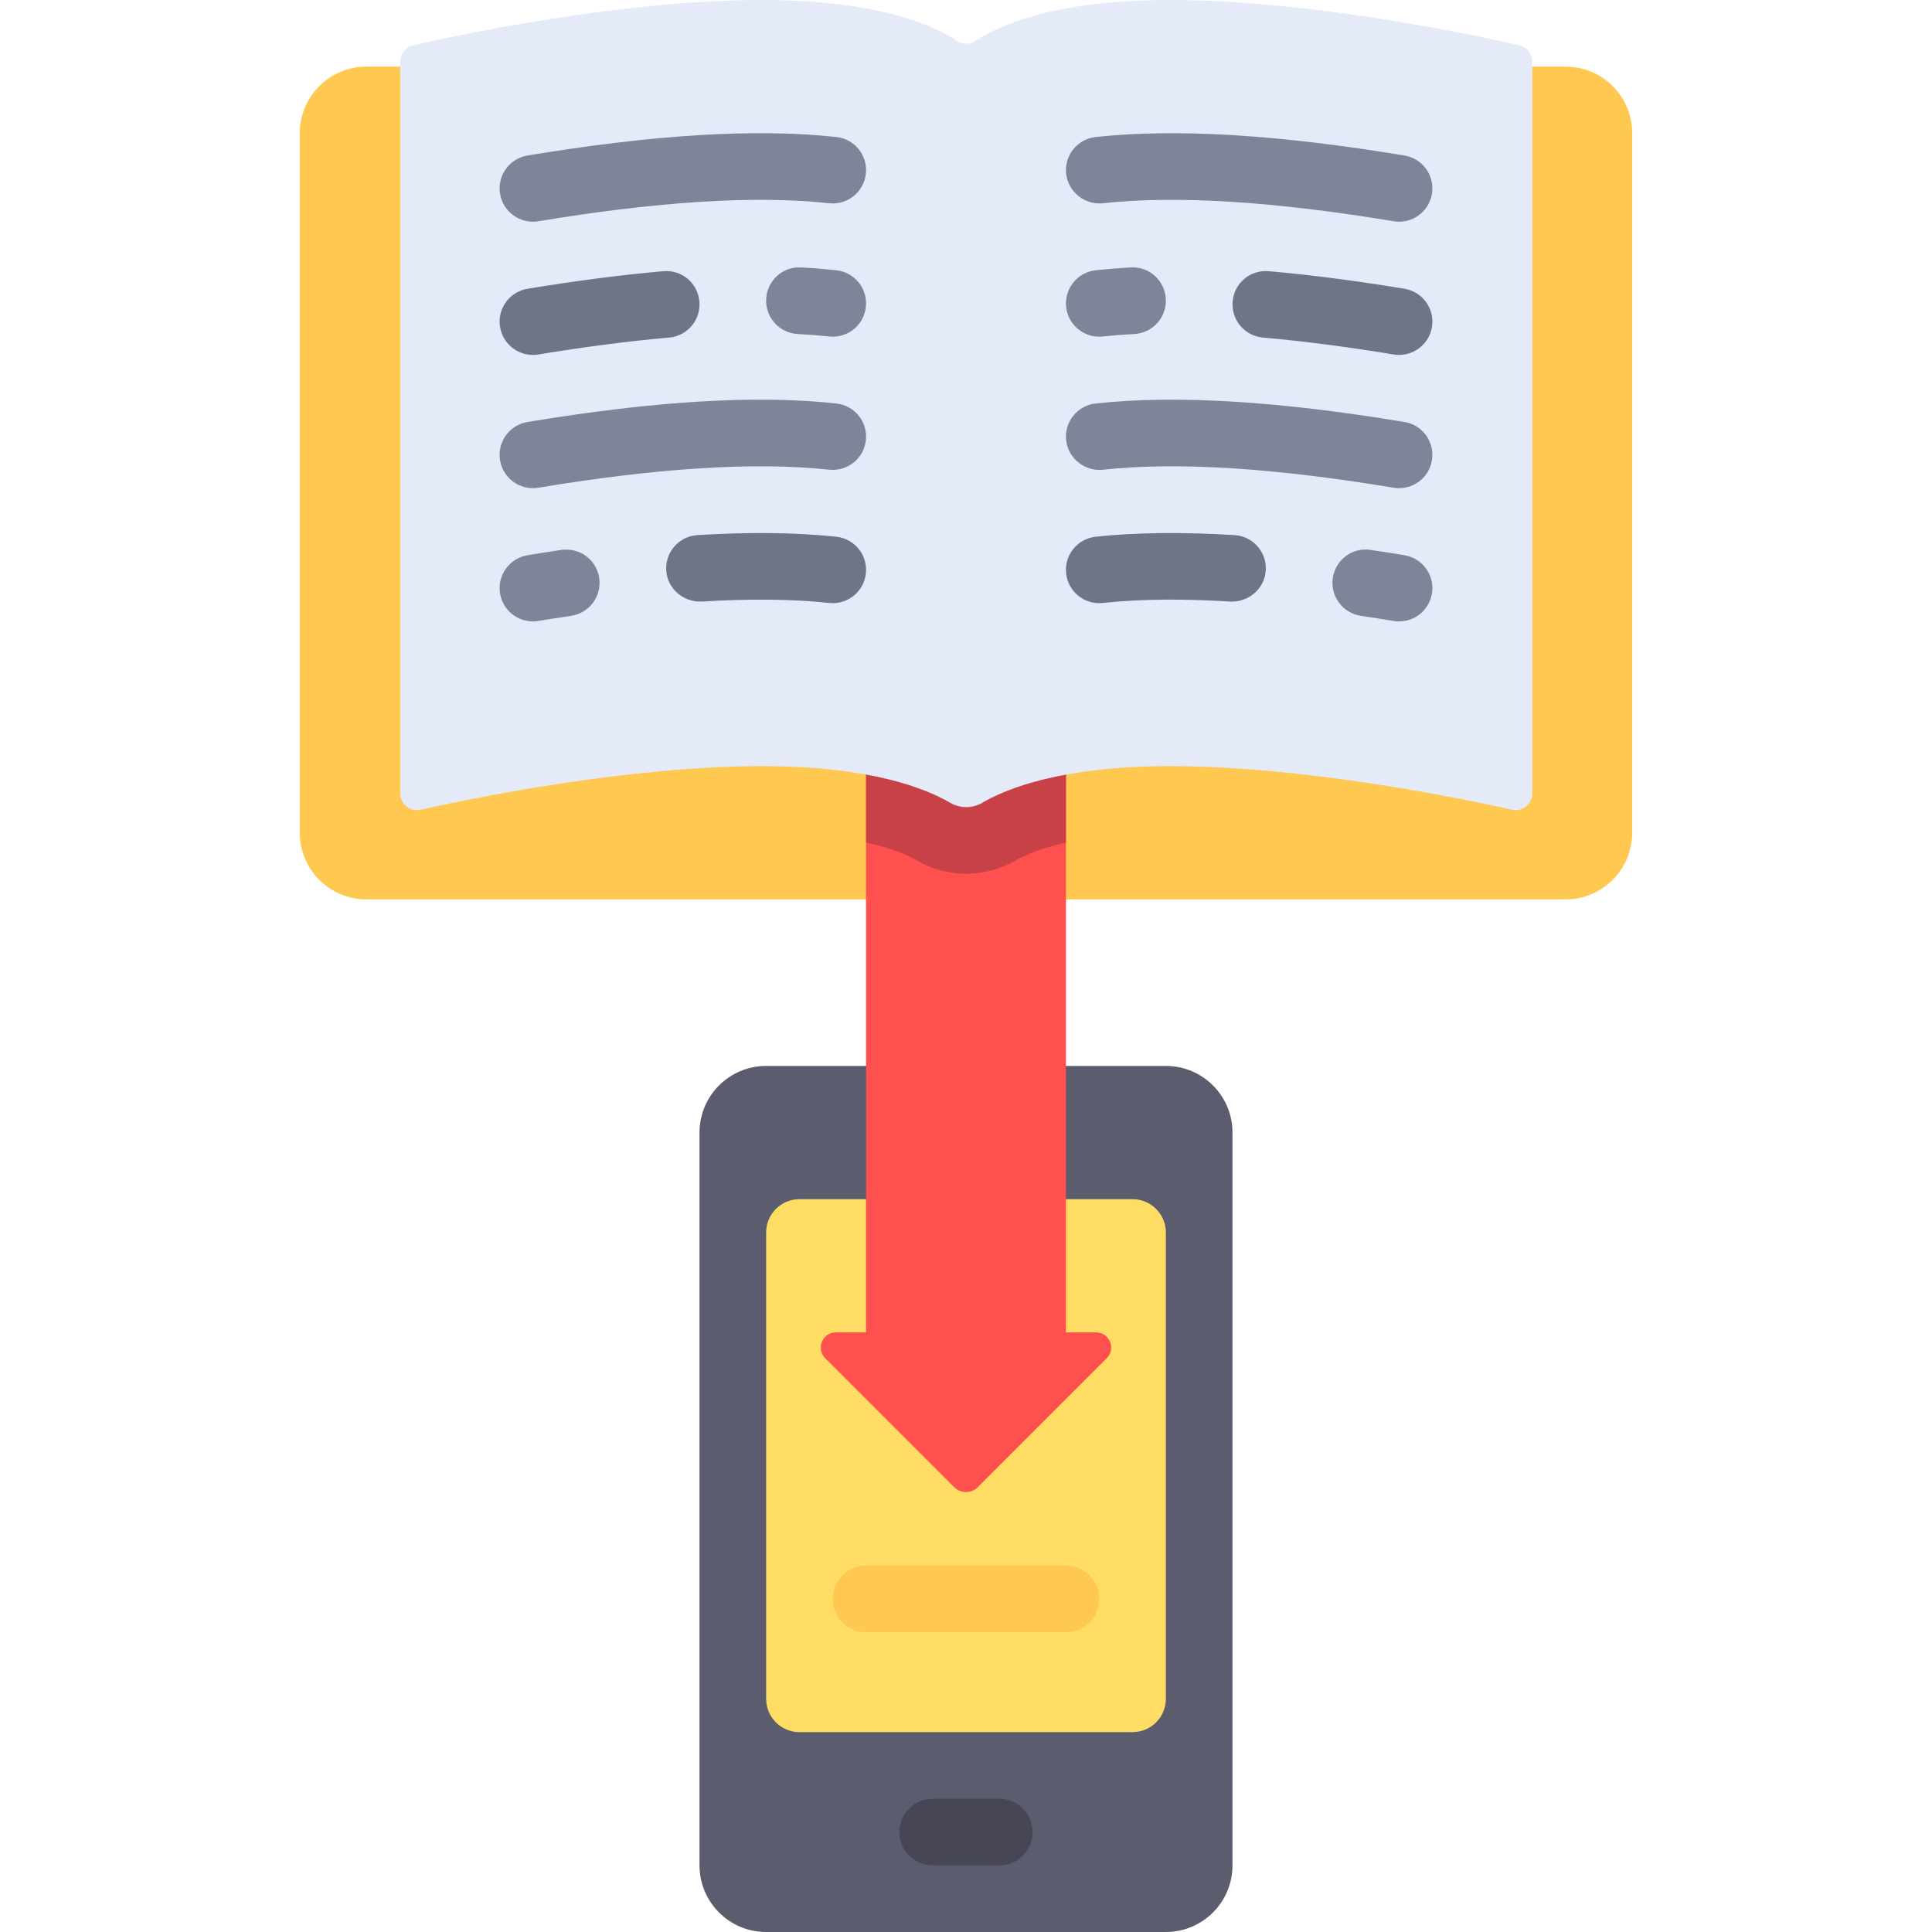
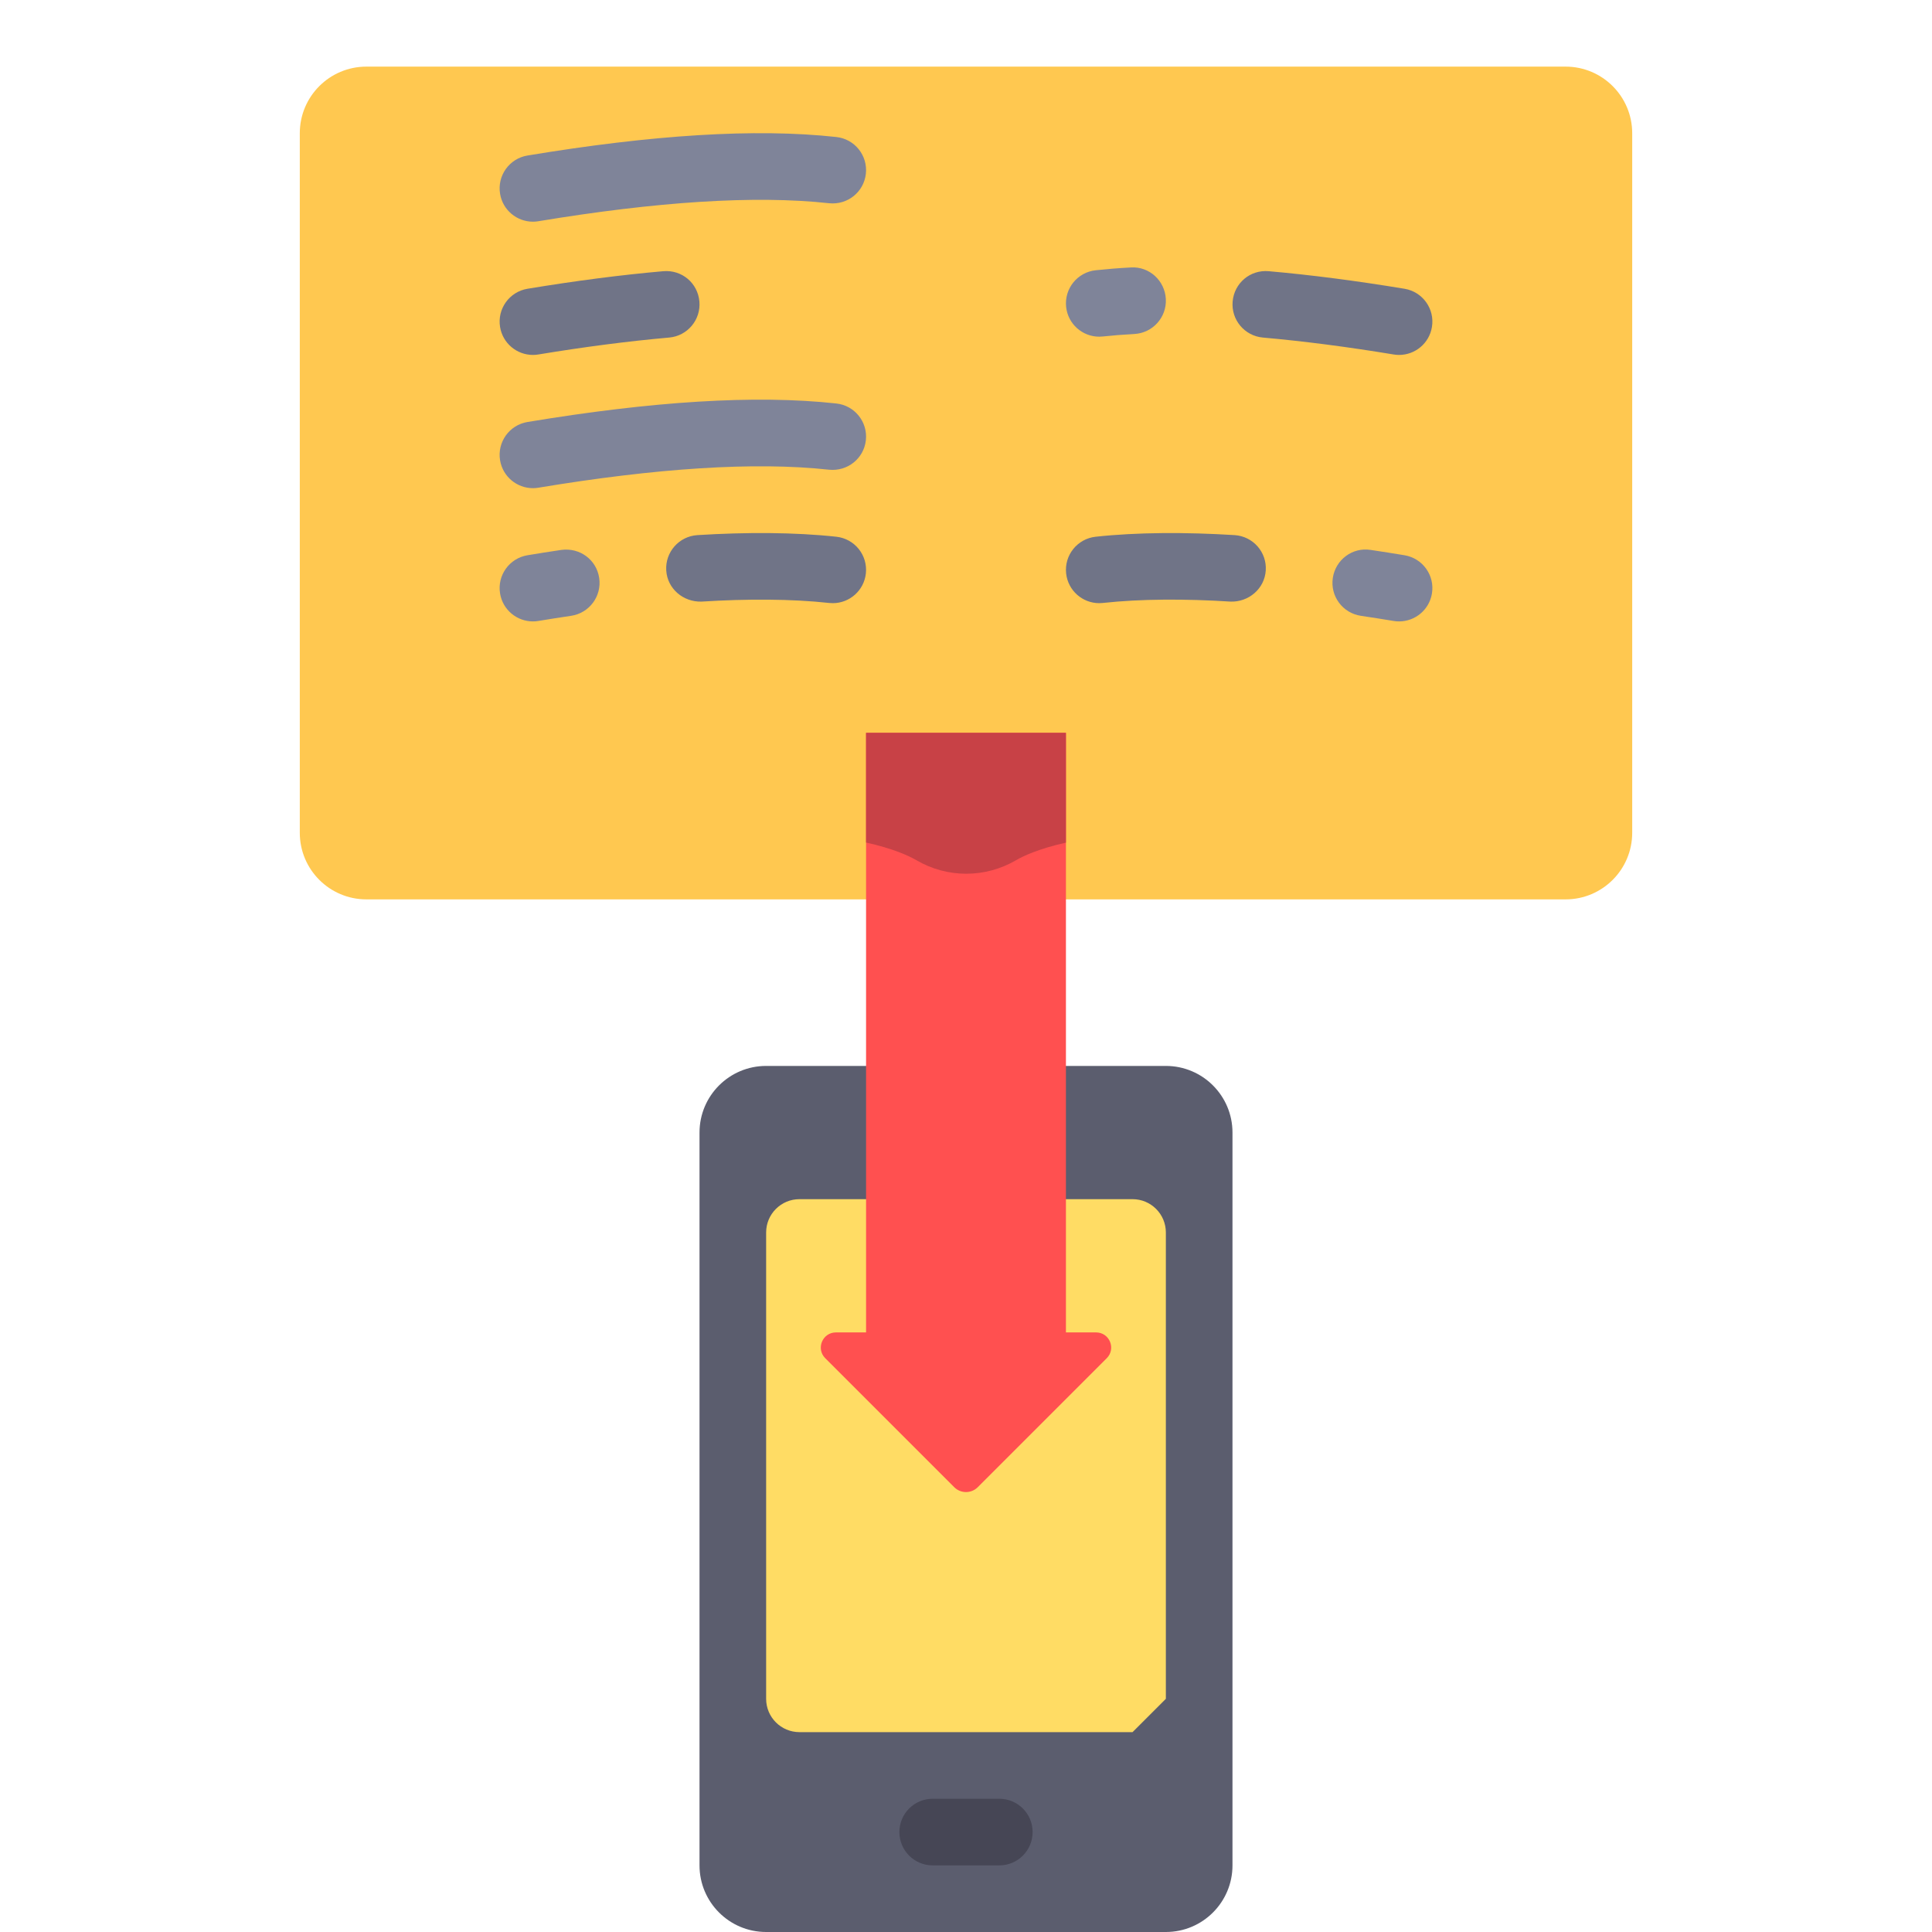
<svg xmlns="http://www.w3.org/2000/svg" height="800px" width="800px" version="1.1" id="Layer_1" viewBox="0 0 512 512" xml:space="preserve">
  <path style="fill:#5B5D6E;" d="M308.966,512H203.034c-9.751,0-17.655-7.904-17.655-17.655V300.138  c0-9.751,7.904-17.655,17.655-17.655h105.931c9.751,0,17.655,7.904,17.655,17.655v194.207C326.621,504.096,318.717,512,308.966,512z  " />
-   <path style="fill:#FFDC64;" d="M300.138,459.034h-88.276c-4.875,0-8.828-3.953-8.828-8.828V326.621c0-4.875,3.953-8.828,8.828-8.828  h88.276c4.875,0,8.828,3.953,8.828,8.828v123.586C308.966,455.082,305.013,459.034,300.138,459.034z" />
+   <path style="fill:#FFDC64;" d="M300.138,459.034h-88.276c-4.875,0-8.828-3.953-8.828-8.828V326.621c0-4.875,3.953-8.828,8.828-8.828  h88.276c4.875,0,8.828,3.953,8.828,8.828v123.586z" />
  <path style="fill:#FFC850;" d="M414.897,238.345H97.103c-9.751,0-17.655-7.904-17.655-17.655V35.31  c0-9.751,7.904-17.655,17.655-17.655h317.793c9.751,0,17.655,7.904,17.655,17.655V220.69  C432.552,230.441,424.648,238.345,414.897,238.345z" />
  <path style="fill:#464655;" d="M264.828,494.345h-17.655c-4.879,0-8.828-3.948-8.828-8.828s3.948-8.828,8.828-8.828h17.655  c4.879,0,8.828,3.948,8.828,8.828S269.707,494.345,264.828,494.345z" />
  <path style="fill:#FF5050;" d="M282.483,353.103V194.207h-52.966v158.897h-7.983c-3.569,0-5.356,4.314-2.833,6.838l34.178,34.178  c1.724,1.724,4.519,1.724,6.242,0l34.178-34.178c2.524-2.524,0.736-6.838-2.833-6.838H282.483z" />
  <path style="fill:#C84146;" d="M229.517,223.281c7.192,1.597,11.396,3.545,13.369,4.7c3.993,2.336,8.55,3.57,13.177,3.57  c4.628,0,9.185-1.235,13.176-3.57c1.962-1.148,6.124-3.082,13.241-4.674v-29.099h-52.966v29.074H229.517z" />
-   <path style="fill:#FFC850;" d="M282.483,432.552h-52.966c-4.879,0-8.828-3.948-8.828-8.828c0-4.879,3.948-8.828,8.828-8.828h52.966  c4.879,0,8.828,3.948,8.828,8.828C291.31,428.604,287.362,432.552,282.483,432.552z" />
-   <path style="fill:#E4EAF8;" d="M310.066,0c-31.555,0-46.177,7.219-51.498,10.809c-1.518,1.025-3.489,1.025-5.007,0  C248.239,7.219,233.618,0,202.062,0c-37.134,0-80.287,9.187-92.579,11.988c-2.008,0.458-3.424,2.242-3.424,4.302v193.986  c0,2.825,2.611,4.922,5.368,4.308c14.411-3.21,55.255-11.55,90.635-11.55c28.589,0,43.278,5.926,49.745,9.709  c2.637,1.544,5.877,1.544,8.514,0c6.466-3.785,21.155-9.709,49.745-9.709c35.38,0,76.224,8.34,90.635,11.55  c2.758,0.615,5.368-1.483,5.368-4.308V16.29c0-2.06-1.415-3.844-3.424-4.302C390.353,9.187,347.2,0,310.066,0z" />
  <path style="fill:#707487;" d="M220.698,159.844c-0.319,0-0.647-0.018-0.974-0.052c-9.956-1.095-21.879-1.112-33.802-0.362  c-4.828,0.156-9.06-3.388-9.362-8.258c-0.301-4.862,3.388-9.052,8.258-9.362c12.931-0.81,25.845-0.767,36.836,0.431  c4.845,0.534,8.345,4.888,7.81,9.741C228.966,156.5,225.146,159.844,220.698,159.844z" />
  <g>
    <path style="fill:#7F8499;" d="M141.224,164.681c-4.242,0-7.982-3.06-8.698-7.38c-0.802-4.81,2.449-9.354,7.258-10.155   c2.897-0.483,5.897-0.957,8.983-1.414c4.94-0.655,9.319,2.63,10.026,7.439c0.715,4.828-2.621,9.311-7.439,10.026   c-2.983,0.439-5.879,0.897-8.672,1.362C142.189,164.647,141.707,164.681,141.224,164.681z" />
    <path style="fill:#7F8499;" d="M141.224,129.37c-4.242,0-7.982-3.06-8.698-7.38c-0.802-4.81,2.449-9.362,7.258-10.155   c32.871-5.465,60.353-7.267,81.87-4.905c4.845,0.534,8.345,4.888,7.81,9.741c-0.534,4.836-4.845,8.294-9.741,7.81   c-19.801-2.164-45.87-0.405-77.043,4.767C142.189,129.336,141.698,129.37,141.224,129.37z" />
-     <path style="fill:#7F8499;" d="M220.698,89.224c-0.31,0-0.629-0.018-0.948-0.052c-2.595-0.276-5.37-0.5-8.345-0.655   c-4.871-0.258-8.612-4.405-8.362-9.276c0.258-4.871,4.337-8.672,9.276-8.362c3.319,0.172,6.422,0.431,9.311,0.742   c4.845,0.518,8.353,4.871,7.837,9.716C228.983,85.863,225.155,89.224,220.698,89.224z" />
  </g>
  <path style="fill:#707487;" d="M141.224,94.06c-4.242,0-7.982-3.06-8.698-7.388c-0.802-4.81,2.457-9.354,7.267-10.146  c12.698-2.103,24.802-3.672,35.982-4.655c4.974-0.414,9.138,3.164,9.569,8.018c0.431,4.862-3.164,9.146-8.018,9.569  c-10.733,0.948-22.397,2.457-34.655,4.483C142.189,94.026,141.698,94.06,141.224,94.06z" />
  <path style="fill:#7F8499;" d="M141.224,58.75c-4.242,0-7.982-3.06-8.698-7.38c-0.802-4.81,2.449-9.362,7.258-10.155  c32.871-5.457,60.353-7.267,81.87-4.905c4.845,0.534,8.345,4.888,7.81,9.741c-0.534,4.836-4.845,8.31-9.741,7.81  c-19.801-2.164-45.87-0.396-77.043,4.767C142.189,58.716,141.698,58.75,141.224,58.75z" />
  <path style="fill:#707487;" d="M291.302,159.844c-4.448,0-8.267-3.345-8.767-7.871c-0.526-4.845,2.966-9.198,7.819-9.732  c11-1.198,23.923-1.233,36.828-0.431c4.871,0.31,8.569,4.5,8.258,9.362c-0.31,4.871-4.552,8.431-9.362,8.258  c-11.887-0.759-23.819-0.733-33.811,0.362C291.948,159.828,291.62,159.844,291.302,159.844z" />
  <g>
    <path style="fill:#7F8499;" d="M370.776,164.681c-0.483,0-0.966-0.034-1.457-0.12c-2.793-0.466-5.689-0.922-8.672-1.362   c-4.819-0.715-8.156-5.198-7.439-10.026c0.707-4.819,5.19-8.207,10.026-7.439c3.086,0.457,6.087,0.931,8.983,1.414   c4.81,0.802,8.061,5.345,7.258,10.155C378.759,161.621,375.017,164.681,370.776,164.681z" />
-     <path style="fill:#7F8499;" d="M370.776,129.37c-0.474,0-0.966-0.034-1.457-0.12c-31.138-5.173-57.146-6.94-77.052-4.767   c-4.759,0.491-9.198-2.974-9.732-7.819c-0.526-4.845,2.966-9.198,7.819-9.732c21.535-2.354,49.026-0.552,81.863,4.905   c4.81,0.793,8.061,5.345,7.258,10.155C378.759,126.311,375.017,129.37,370.776,129.37z" />
    <path style="fill:#7F8499;" d="M291.302,89.224c-4.457,0-8.285-3.362-8.767-7.887c-0.517-4.853,2.991-9.198,7.837-9.716   c2.905-0.31,5.992-0.569,9.311-0.742c4.879-0.319,9.017,3.491,9.276,8.362c0.25,4.871-3.491,9.017-8.362,9.276   c-2.974,0.156-5.75,0.38-8.345,0.655C291.932,89.207,291.612,89.224,291.302,89.224z" />
  </g>
  <path style="fill:#707487;" d="M370.776,94.06c-0.474,0-0.966-0.034-1.449-0.12c-12.258-2.026-23.914-3.534-34.646-4.483  c-4.853-0.431-8.448-4.707-8.018-9.569c0.431-4.853,4.621-8.448,9.569-8.018c11.172,0.983,23.276,2.552,35.975,4.655  c4.81,0.793,8.07,5.336,7.267,10.146C378.759,91,375.017,94.06,370.776,94.06z" />
-   <path style="fill:#7F8499;" d="M370.776,58.75c-0.474,0-0.966-0.034-1.457-0.12c-31.138-5.164-57.146-6.931-77.052-4.767  c-4.759,0.509-9.198-2.974-9.732-7.819c-0.526-4.845,2.966-9.198,7.819-9.732c21.535-2.354,49.026-0.552,81.863,4.905  c4.81,0.793,8.061,5.345,7.258,10.155C378.759,55.69,375.017,58.75,370.776,58.75z" />
</svg>